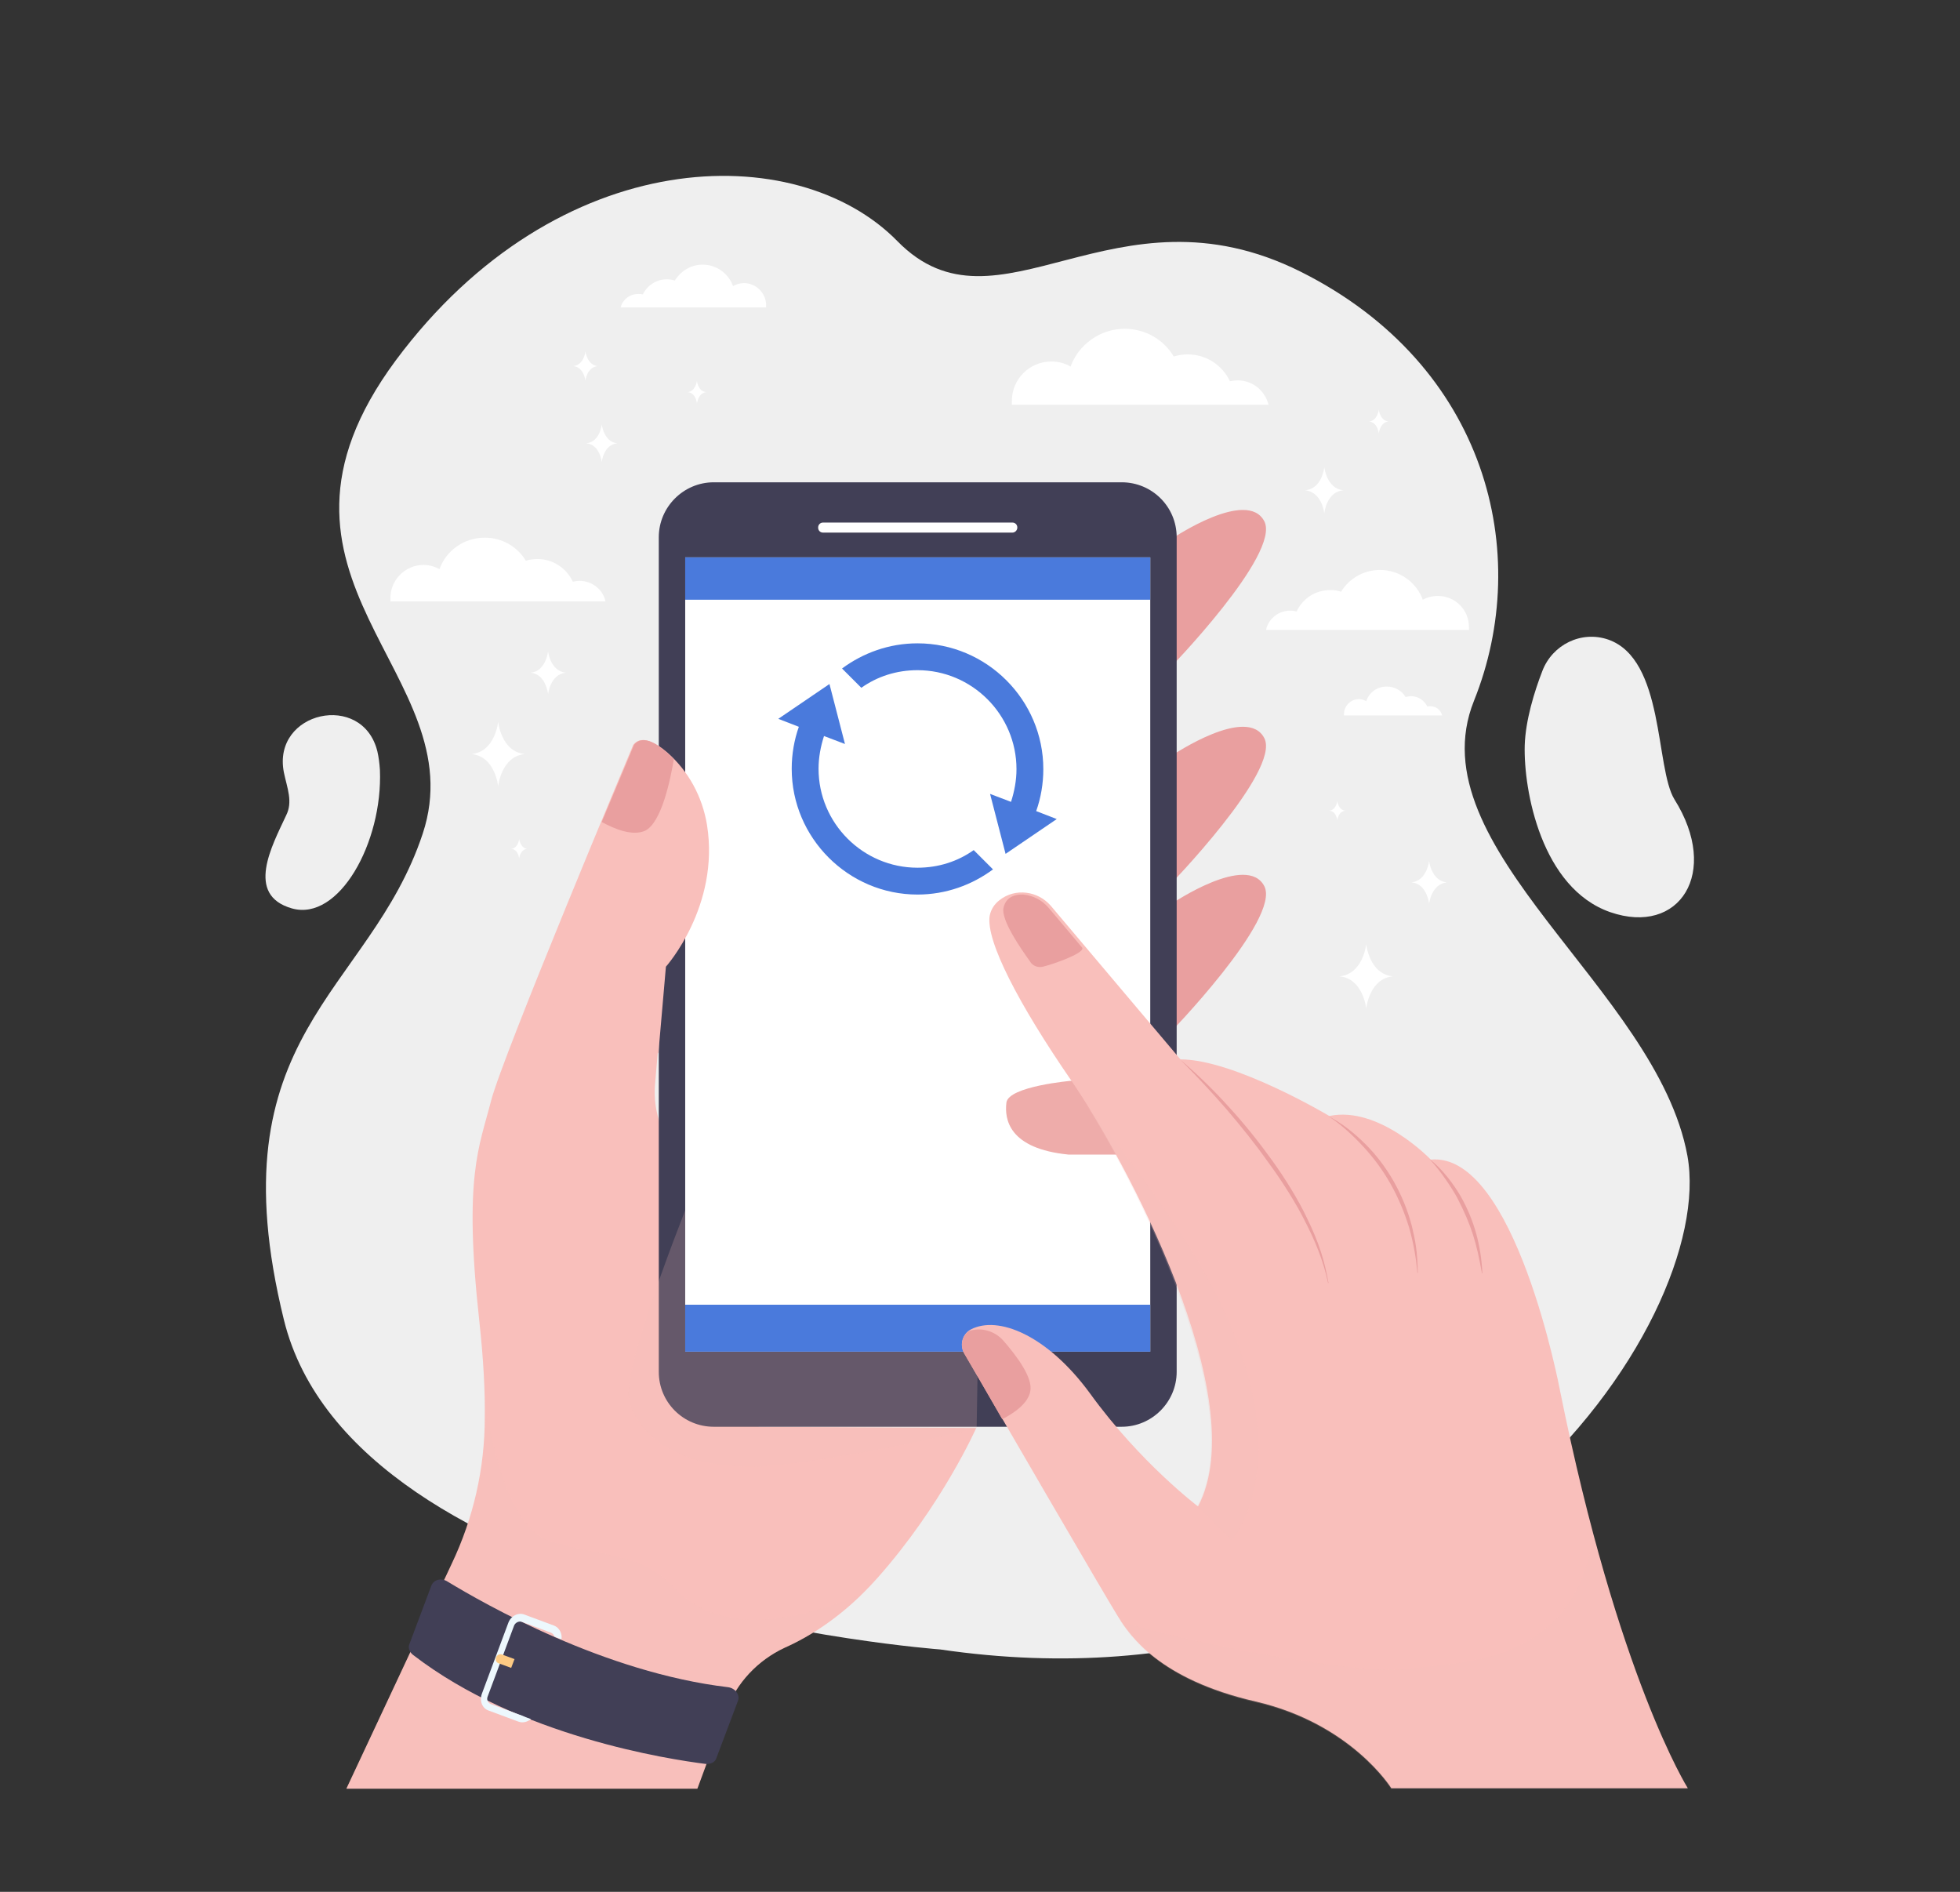
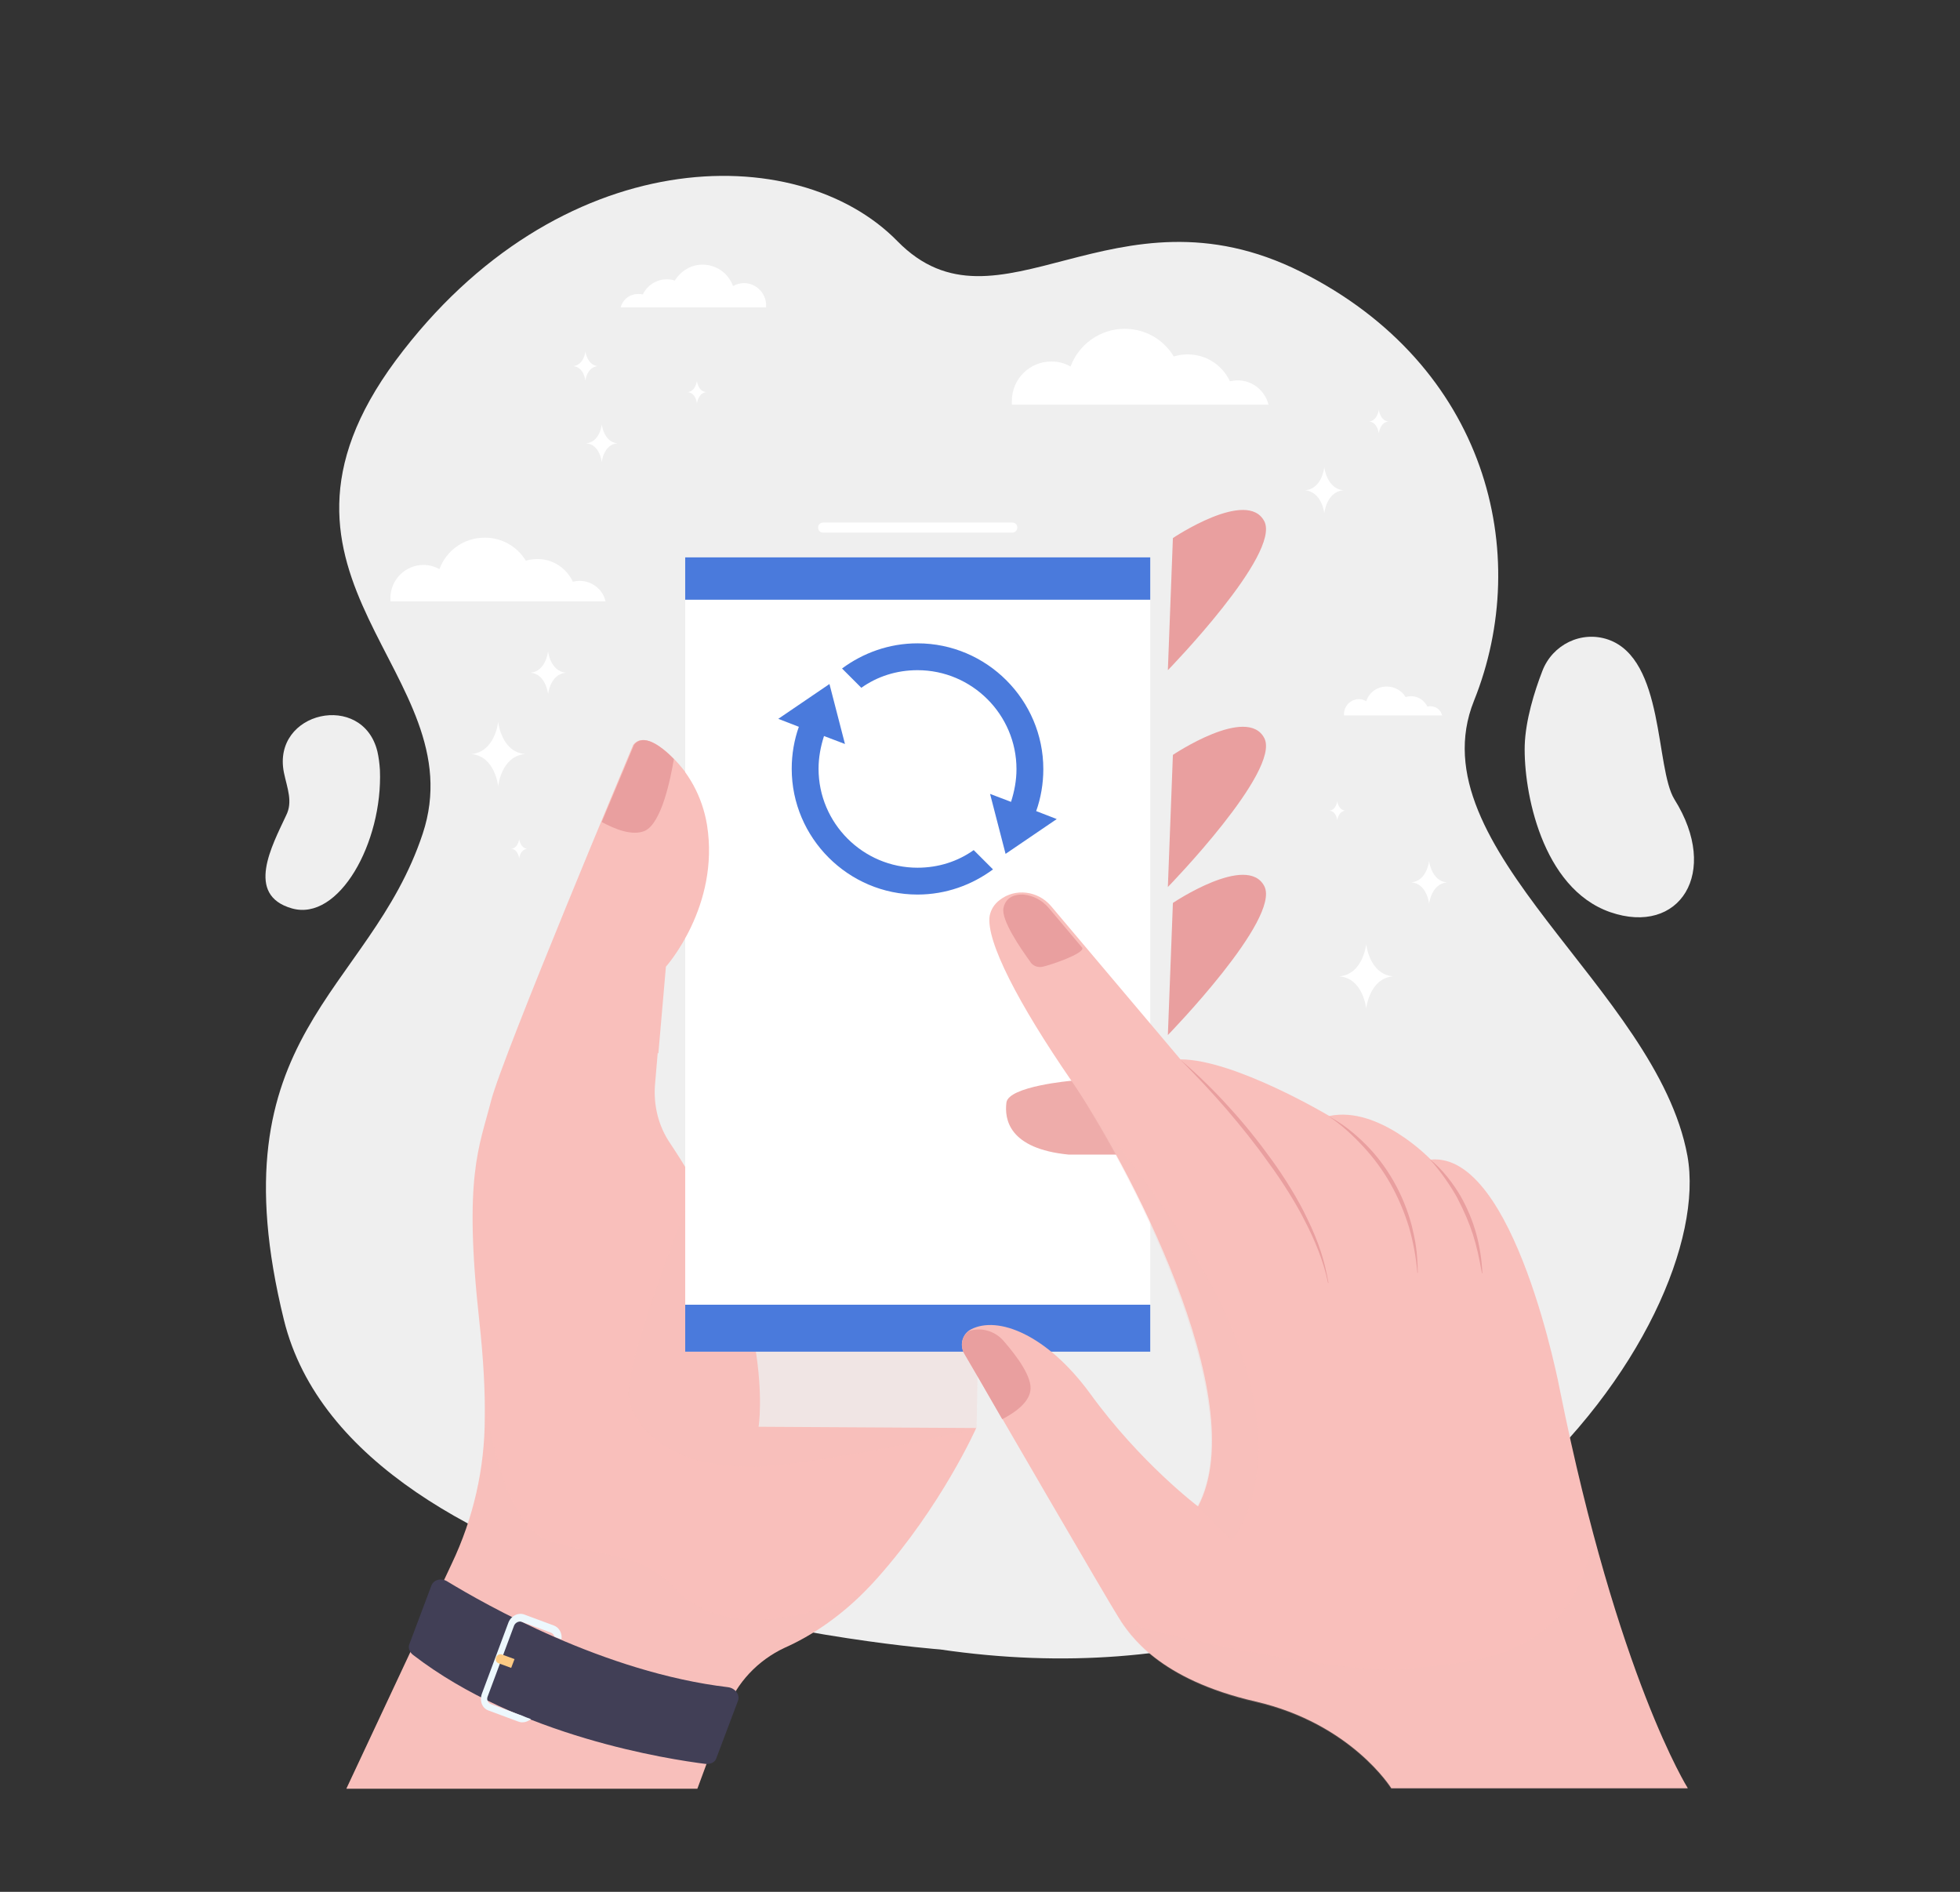
<svg xmlns="http://www.w3.org/2000/svg" version="1.1" id="Layer_1" x="0px" y="0px" viewBox="0 0 467.4 451.1" style="enable-background:new 0 0 467.4 451.1;" xml:space="preserve">
  <rect x="0" y="0" width="467.4" height="451.1" fill="#333333" stroke="none" />
  <style type="text/css"> .st0{fill:#EFEFEF;} .st1{fill:#F9BFBB;} .st2{opacity:0.2;fill:#F9BFBB;} .st3{fill:#FFFFFF;} .st4{fill:#E99F9F;} .st5{fill:#413F56;} .st6{fill:#4A7ADC;} .st7{fill:#EEACAA;} .st8{fill:#EDF8FD;} .st9{fill:#FDCA83;} </style>
  <path id="XMLID_70_" class="st0" d="M224.2,393.3c0,0-139.7-10.3-156.5-78.6c-16.8-68.3,20.4-77.6,33.1-115.9 c12.7-38.3-45-60.8-6.4-112.9C133.1,33.9,190,33,214,57.5c24,24.5,51.6-15,96.2,7.3c44.5,22.3,55.4,67.2,41.3,102.3 c-14.1,35.1,43.6,68.7,50.9,108.5C409.6,315.4,344.3,410.9,224.2,393.3z" />
  <path id="XMLID_69_" class="st1" d="M82.6,426.5h83.7l6.9-18.7c2.5-6.6,7.5-11.9,13.9-14.9c6.1-2.7,14.2-7.7,22.1-16.6 c15.4-17.3,23.6-35.8,23.6-35.8l-51.9-0.3c0,0,4.7-29-21.1-67.6c-2.8-4.1-4-9.1-3.6-14l2.4-28.1c0,0,17.5-19.6,6.8-43.9 c0,0-10.3-14.2-14.4-9c0,0-31.1,74-33.9,84.9c-2.8,11-6.6,17.9-2.8,52.5c1,9.1,1.4,16.8,1.3,23.1c0,12-2.7,23.9-7.9,34.8L82.6,426.5 z" />
  <path id="XMLID_68_" class="st2" d="M160.7,378.5c-7.8-8.6-18.6-7.3-29.9-11.2c-11.4-3.9-15-32.3-15-32.3l0,0c0,1.1,0,2.1,0,3.1 c0,12-2.7,23.9-7.9,34.8l-25.3,53.6h83.7l6.9-18.7c2.5-6.6,7.5-11.9,13.9-14.9c5.2-2.3,11.8-6.3,18.6-12.9 C182.8,389.7,168.5,387.1,160.7,378.5z" />
  <path id="XMLID_67_" class="st3" d="M343.9,170.6c-0.3-1.3-1.4-2.2-2.8-2.2c-0.3,0-0.5,0-0.7,0.1c-0.7-1.4-2.1-2.5-3.9-2.5 c-0.4,0-0.9,0.1-1.3,0.2c-0.9-1.5-2.6-2.5-4.5-2.5c-2.3,0-4.2,1.4-4.9,3.5c-0.5-0.3-1.1-0.5-1.7-0.5c-2,0-3.6,1.6-3.6,3.6 c0,0.1,0,0.2,0,0.3H343.9z" />
  <path id="XMLID_66_" class="st3" d="M302.5,96.5c-0.8-3.3-3.8-5.8-7.3-5.8c-0.7,0-1.3,0.1-1.9,0.2c-1.8-3.8-5.6-6.4-10.1-6.4 c-1.2,0-2.3,0.2-3.3,0.5c-2.4-4-6.7-6.6-11.7-6.6c-5.9,0-11,3.8-12.9,9c-1.4-0.8-2.9-1.2-4.6-1.2c-5.2,0-9.4,4.2-9.4,9.4 c0,0.3,0,0.6,0,0.9H302.5z" />
  <path id="XMLID_65_" class="st3" d="M144.4,143.4c-0.6-2.8-3.2-4.9-6.2-4.9c-0.6,0-1.1,0.1-1.6,0.2c-1.5-3.2-4.7-5.4-8.4-5.4 c-1,0-1.9,0.1-2.8,0.4c-2-3.3-5.6-5.5-9.8-5.5c-5,0-9.2,3.1-10.8,7.5c-1.1-0.6-2.4-1-3.8-1c-4.3,0-7.9,3.5-7.9,7.9 c0,0.3,0,0.5,0,0.8H144.4z" />
  <g id="XMLID_128_">
    <path id="XMLID_64_" class="st4" d="M279.7,128.3c0,0,17.7-11.9,21.8-4c4,7.8-23,35.5-23,35.5L279.7,128.3z" />
    <path id="XMLID_63_" class="st4" d="M279.7,180c0,0,17.7-11.9,21.8-4c4,7.8-23,35.5-23,35.5L279.7,180z" />
    <path id="XMLID_62_" class="st4" d="M279.7,215.3c0,0,17.7-11.9,21.8-4c4,7.8-23,35.5-23,35.5L279.7,215.3z" />
  </g>
-   <path id="XMLID_61_" class="st5" d="M267.5,115h-97.3c-7.2,0-13.1,5.9-13.1,13.1v162v37c0,7.3,5.9,13.1,13.1,13.1h97.3 c7.2,0,13.1-5.9,13.1-13.1v-162v-37C280.6,120.8,274.7,115,267.5,115z" />
  <path id="XMLID_60_" class="st2" d="M165.9,282.3c0,0-17.6,43.1-15.9,51.3c1.7,8.2,12.4,19,38.6,15.4c26.2-3.6,44.3-8.5,44.3-8.5 s1.1-58.2,0-61.1c-1.1-2.9-48.2-23.9-50.1-23.9C181,255.5,165.9,282.3,165.9,282.3z" />
  <rect id="XMLID_59_" x="163.4" y="132.9" class="st3" width="110.9" height="189.4" />
  <path id="XMLID_58_" class="st3" d="M241.4,127h-45.1c-0.7,0-1.2-0.5-1.2-1.2l0,0c0-0.7,0.5-1.2,1.2-1.2h45.1c0.7,0,1.2,0.5,1.2,1.2 l0,0C242.6,126.4,242.1,127,241.4,127z" />
  <g id="XMLID_1615_">
    <path id="XMLID_1617_" class="st6" d="M232.2,202.7c-3.8,2.7-8.4,4.2-13.4,4.2c-13,0-23.6-10.6-23.6-23.6c0-2.7,0.5-5.3,1.3-7.8 l5,1.9l-3.7-14.3l-12.2,8.3l4.9,1.9c-1.1,3.1-1.7,6.5-1.7,10c0,16.5,13.5,30,30,30c6.8,0,13-2.3,18-6L232.2,202.7z" />
    <path id="XMLID_1616_" class="st6" d="M205.4,164c3.8-2.7,8.4-4.2,13.4-4.2c13,0,23.6,10.6,23.6,23.6c0,2.7-0.5,5.3-1.3,7.8l-5-1.9 l3.7,14.3l12.2-8.3l-4.9-1.9c1.1-3.1,1.7-6.5,1.7-10c0-16.5-13.5-30-30-30c-6.8,0-13,2.3-18,6L205.4,164z" />
  </g>
  <path id="XMLID_57_" class="st1" d="M154.8,247.5c0,0,0.7,2.5,2.2,3.7l1.8-20.7c0,0,12.9-14.4,9.8-33.8c-1.1-6.7-4.4-12.8-9.4-17.2 c-2.9-2.5-6.1-4.2-7.9-1.8c0,0-14.6,34.8-24.7,60.2L154.8,247.5z" />
  <rect id="XMLID_56_" x="163.4" y="311.1" class="st6" width="110.9" height="11.2" />
  <rect id="XMLID_55_" x="163.4" y="132.9" class="st6" width="110.9" height="10.1" />
  <path id="XMLID_54_" class="st4" d="M153.8,198.1c4-1.9,6.1-12.4,6.9-17.1c-3.2-3.3-7.3-6.2-9.5-3.4c0,0-3.2,7.7-7.7,18.4 C146.6,197.7,150.8,199.4,153.8,198.1z" />
  <path id="XMLID_53_" class="st7" d="M255.5,257.7c0,0-15,1.3-15.5,5.2c-0.5,4,0.6,11,14.8,12.4h14.6c0,0-4.4-12.1-4.2-12.6 C265.4,262.3,255.5,257.7,255.5,257.7z" />
  <path id="XMLID_52_" class="st1" d="M231.5,317c-2,1.1-2.7,3.6-1.6,5.6c6.9,11.9,34.3,59.1,36.8,63c2.8,4.4,9.7,14.8,32.7,20.1 c22.9,5.3,32.4,20.7,32.4,20.7h70.7c0,0-16.7-26.4-30.5-94.9c0,0-10.7-56.9-30.8-55c0,0-12.3-12.9-24.2-10.4 c0,0-22.6-13.5-35.5-13.5l-30.9-36.6c-3.1-3.6-8.5-4.3-12.2-1.4c-1.2,0.9-2.1,2.2-2.4,3.8c-0.9,6,6.9,21,19.5,39.3 s43.7,76,30.2,101.5c0,0-13.8-10.4-25.8-27C249.7,318.3,238,313.6,231.5,317z" />
  <path id="XMLID_51_" class="st4" d="M281.5,252.7c4.1,3.5,8,7.3,11.6,11.3c3.6,3.9,7.1,8.3,10.2,12.6c2.9,4,6.3,9.4,8.4,13.9 c2.9,5.9,4.2,10.3,5.1,15.4l-0.1,0c-1.1-5.3-3.2-10.3-5.7-15.1c-1.7-3.4-5.1-9-8.6-13.7c-3.1-4.4-6.5-8.6-10-12.7 C289.2,260.7,285.1,256.3,281.5,252.7L281.5,252.7z" />
  <path id="XMLID_50_" class="st4" d="M316.7,266.1c3.3,1.7,6.3,4.1,9,6.8c5,5,9,11.8,11,19.5c0.8,3.4,1.3,5.7,1.4,11.1l-0.1,0 c-0.3-3.7-1-7.4-2-10.9c-2.3-7.4-5.8-13.7-10.9-19.2C322.7,270.8,319.7,268,316.7,266.1L316.7,266.1z" />
  <path id="XMLID_49_" class="st4" d="M340.9,276.4c3,2.2,5.9,6.2,7.4,8.8c3.3,5.8,4.9,11.9,5.2,18.4l-0.1,0c-1.3-7.3-2.5-11.4-5.9-18 C346.3,283.4,343.5,279.1,340.9,276.4L340.9,276.4z" />
  <path id="XMLID_48_" class="st4" d="M245.7,331.7c0.6-3.2-3.1-8.2-6.4-12c-2.1-2.4-5.4-3.3-8.3-2.3c-1.6,1.2-2.1,3.5-1.1,5.3 c1.9,3.2,5.2,8.9,9.1,15.7C241.9,336.9,245.2,334.6,245.7,331.7z" />
  <path id="XMLID_47_" class="st4" d="M248.7,230.5c1.8-0.4,9.9-3.1,9.4-4.5l0,0l-8-9.5c-1.6-1.9-3.8-3-6.1-3.2l0,0h0c0,0,0,0,0,0 c-0.1,0-0.2,0-0.4,0c-1.1,0-3.7,0.3-4.3,3.2c-0.6,2.9,4.2,9.8,6.3,12.7C246.2,230.3,247.5,230.8,248.7,230.5z" />
  <path id="XMLID_46_" class="st5" d="M106.7,377.1c8.9,5.4,37.4,21.7,66.9,25.2c1.7,0.2,2.9,1.8,2.4,3.2l-5.2,13.8 c-0.3,0.9-1.4,1.4-2.5,1.3c-8.7-1.1-44.5-6.5-69.8-26c-0.9-0.7-1.2-1.7-0.9-2.5l5.3-14.1C103.5,376.6,105.3,376.2,106.7,377.1z" />
  <path id="XMLID_45_" class="st5" d="M104.4,390.3l-0.5-0.2c-0.4-0.2-0.6-0.6-0.5-1l1.7-4.6c0.2-0.4,0.6-0.6,1-0.5l0.5,0.2 c0.4,0.2,0.6,0.6,0.5,1l-1.7,4.6C105.2,390.3,104.8,390.5,104.4,390.3z" />
  <path id="XMLID_4_" class="st5" d="M109.6,393.6l-0.3-0.1c-0.5-0.2-0.7-0.7-0.5-1.1l1.7-4.5c0.2-0.5,0.7-0.7,1.1-0.5l0.3,0.1 c0.5,0.2,0.7,0.7,0.5,1.1l-1.7,4.5C110.5,393.5,110,393.7,109.6,393.6z" />
  <path id="XMLID_44_" class="st5" d="M114.9,396.8l-0.3-0.1c-0.5-0.2-0.7-0.7-0.5-1.1l1.7-4.5c0.2-0.5,0.7-0.7,1.1-0.5l0.3,0.1 c0.5,0.2,0.7,0.7,0.5,1.1l-1.7,4.5C115.9,396.8,115.3,397,114.9,396.8z" />
  <path id="XMLID_3_" class="st5" d="M120.4,399.5l-0.3-0.1c-0.5-0.2-0.7-0.7-0.5-1.1l1.7-4.5c0.2-0.5,0.7-0.7,1.1-0.5l0.3,0.1 c0.5,0.2,0.7,0.7,0.5,1.1l-1.7,4.5C121.3,399.4,120.8,399.6,120.4,399.5z" />
  <path id="XMLID_2_" class="st5" d="M125.7,402.5l-0.3-0.1c-0.5-0.2-0.7-0.7-0.5-1.1l1.7-4.5c0.2-0.5,0.7-0.7,1.1-0.5l0.3,0.1 c0.5,0.2,0.7,0.7,0.5,1.1l-1.7,4.5C126.7,402.5,126.2,402.7,125.7,402.5z" />
  <path id="XMLID_43_" class="st5" d="M131.4,405l-0.3-0.1c-0.5-0.2-0.7-0.7-0.5-1.1l1.7-4.5c0.2-0.5,0.7-0.7,1.1-0.5l0.3,0.1 c0.5,0.2,0.7,0.7,0.5,1.1l-1.7,4.5C132.3,404.9,131.8,405.1,131.4,405z" />
  <path id="XMLID_42_" class="st5" d="M137.2,407.1l-0.5-0.2c-0.4-0.2-0.6-0.6-0.5-1l1.7-4.6c0.2-0.4,0.6-0.6,1-0.5l0.5,0.2 c0.4,0.2,0.6,0.6,0.5,1l-1.7,4.6C138,407.1,137.6,407.3,137.2,407.1z" />
-   <path id="XMLID_41_" class="st5" d="M142.9,408.9l-0.3-0.1c-0.5-0.2-0.7-0.7-0.5-1.1l1.7-4.5c0.2-0.5,0.7-0.7,1.1-0.5l0.3,0.1 c0.5,0.2,0.7,0.7,0.5,1.1l-1.7,4.5C143.9,408.9,143.4,409.1,142.9,408.9z" />
  <path id="XMLID_40_" class="st5" d="M149.1,410.2l-0.5-0.2c-0.4-0.2-0.6-0.6-0.5-1l1.7-4.6c0.2-0.4,0.6-0.6,1-0.5l0.5,0.2 c0.4,0.2,0.6,0.6,0.5,1l-1.7,4.6C149.9,410.1,149.5,410.3,149.1,410.2z" />
  <path id="XMLID_39_" class="st5" d="M155,411.8l-0.5-0.2c-0.4-0.2-0.6-0.6-0.5-1l1.7-4.6c0.2-0.4,0.6-0.6,1-0.5l0.5,0.2 c0.4,0.2,0.6,0.6,0.5,1l-1.7,4.6C155.9,411.8,155.4,412,155,411.8z" />
  <path id="XMLID_1_" class="st5" d="M161.1,412.8l-0.3-0.1c-0.5-0.2-0.7-0.7-0.5-1.1l1.7-4.5c0.2-0.5,0.7-0.7,1.1-0.5l0.3,0.1 c0.5,0.2,0.7,0.7,0.5,1.1l-1.7,4.5C162,412.8,161.5,413,161.1,412.8z" />
  <path id="XMLID_38_" class="st5" d="M167.3,413.8l-0.5-0.2c-0.4-0.2-0.6-0.6-0.5-1l1.7-4.6c0.2-0.4,0.6-0.6,1-0.5l0.5,0.2 c0.4,0.2,0.6,0.6,0.5,1l-1.7,4.6C168.1,413.8,167.7,414,167.3,413.8z" />
  <path id="XMLID_37_" class="st8" d="M124.3,409L124.3,409c-0.1-0.1-0.2-0.1-0.3-0.1l-7-2.6c-0.7-0.3-1-1.1-0.7-1.8l6.3-16.9 c0.3-0.7,1.1-1.1,1.8-0.9l7,2.6c0.4,0.2,0.7,0.5,0.8,0.9c0.5,0.2,1.1,0.5,1.7,0.7c0.2-1.4-0.5-2.8-1.8-3.3l-7-2.6 c-1.5-0.6-3.3,0.3-3.9,2l-6.3,16.9c-0.6,1.7,0.1,3.5,1.7,4l7,2.6c1,0.4,2.2,0.1,3-0.6C125.7,409.6,125,409.3,124.3,409z" />
  <path id="XMLID_36_" class="st9" d="M122.7,395.6l-3-1.1c-0.5-0.2-1.2,0.1-1.4,0.7c-0.2,0.6,0,1.2,0.6,1.4l3,1.1L122.7,395.6z" />
  <path id="XMLID_35_" class="st2" d="M331.7,426.5h70.7c0,0-10.9-17.3-22.4-60.2c-5,31.6-32.9,29.8-43.9,31.6 c-12.7,2-62.1-8.3-69-11.5c3.1,4.7,10.4,14.4,32.3,19.5C322.2,411.1,331.7,426.5,331.7,426.5z" />
  <path id="XMLID_34_" class="st2" d="M259.1,263.5c13.9,22.3,38.7,73.4,26.4,95.7l8.2,8.1c0,0,20.6-22.9-12.2-73.3 C273.8,282.3,266.2,272.2,259.1,263.5z" />
  <path id="XMLID_33_" class="st0" d="M67.7,184.2c-2.9-14.6,18.8-19.4,22.3-5c0.3,1.3,0.5,2.8,0.6,4.4c0.7,17.3-9.8,36.2-21,33 c-11.2-3.2-4.7-15-1.4-22.1C69.9,191.2,68.5,188,67.7,184.2z" />
  <path id="XMLID_32_" class="st0" d="M383.5,152.5c-6.4-2.2-13.3,1.2-15.7,7.5c-1.9,4.9-4,11.7-4.2,17.7c-0.3,10.8,4,34.1,20.4,39.8 c16.5,5.7,26.3-9.4,15.3-26.9C394.7,183.1,397,157.2,383.5,152.5z" />
-   <path id="XMLID_31_" class="st3" d="M301.9,150.2c0.6-2.7,3-4.6,5.8-4.6c0.5,0,1,0.1,1.5,0.2c1.4-3,4.4-5.1,8-5.1 c0.9,0,1.8,0.1,2.6,0.4c1.9-3.1,5.3-5.2,9.3-5.2c4.7,0,8.7,3,10.2,7.1c1.1-0.6,2.3-0.9,3.6-0.9c4.1,0,7.4,3.3,7.4,7.4 c0,0.2,0,0.5,0,0.7H301.9z" />
  <path id="XMLID_30_" class="st3" d="M148,73.4c0.4-1.9,2.1-3.3,4.2-3.3c0.4,0,0.7,0,1.1,0.1c1-2.1,3.2-3.6,5.7-3.6 c0.7,0,1.3,0.1,1.9,0.3c1.4-2.2,3.8-3.8,6.6-3.8c3.4,0,6.2,2.1,7.3,5.1c0.8-0.4,1.6-0.7,2.6-0.7c2.9,0,5.3,2.4,5.3,5.3 c0,0.2,0,0.3,0,0.5H148z" />
  <path id="XMLID_29_" class="st3" d="M325.8,225.1c0,0-0.7,7.2-6.4,7.7c5.7,0.5,6.4,7.7,6.4,7.7s0.7-7.2,6.4-7.7 C326.5,232.3,325.8,225.1,325.8,225.1z" />
  <path id="XMLID_28_" class="st3" d="M315.8,111.4c0,0-0.5,5.2-4.6,5.5c4.1,0.4,4.6,5.5,4.6,5.5s0.5-5.2,4.6-5.5 C316.4,116.6,315.8,111.4,315.8,111.4z" />
  <path id="XMLID_27_" class="st3" d="M139.6,83.8c0,0-0.3,3.2-2.9,3.5c2.6,0.2,2.9,3.5,2.9,3.5s0.3-3.2,2.9-3.5 C140,87,139.6,83.8,139.6,83.8z" />
  <path id="XMLID_25_" class="st3" d="M118.8,172.1c0,0-0.7,7.2-6.4,7.7c5.7,0.5,6.4,7.7,6.4,7.7s0.7-7.2,6.4-7.7 C119.5,179.3,118.8,172.1,118.8,172.1z" />
  <path id="XMLID_11_" class="st3" d="M340.8,205.3c0,0-0.5,4.7-4.2,5.1c3.7,0.3,4.2,5.1,4.2,5.1s0.5-4.7,4.2-5.1 C341.3,210,340.8,205.3,340.8,205.3z" />
  <path id="XMLID_10_" class="st3" d="M328.8,97.7c0,0-0.3,2.6-2.3,2.8c2,0.2,2.3,2.8,2.3,2.8s0.3-2.6,2.3-2.8 C329.1,100.3,328.8,97.7,328.8,97.7z" />
  <path id="XMLID_9_" class="st3" d="M130.7,155.3c0,0-0.5,4.8-4.2,5.1c3.7,0.3,4.2,5.1,4.2,5.1s0.5-4.7,4.2-5.1 C131.2,160,130.7,155.3,130.7,155.3z" />
  <path id="XMLID_8_" class="st3" d="M166.2,90.8c0,0-0.3,2.5-2.2,2.7c2,0.2,2.2,2.7,2.2,2.7s0.3-2.5,2.2-2.7 C166.4,93.3,166.2,90.8,166.2,90.8z" />
  <path id="XMLID_7_" class="st3" d="M318.9,191c0,0-0.2,2.1-1.9,2.3c1.7,0.1,1.9,2.3,1.9,2.3s0.2-2.1,1.9-2.3 C319.1,193.1,318.9,191,318.9,191z" />
  <path id="XMLID_6_" class="st3" d="M123.8,200.1c0,0-0.2,2.1-1.9,2.3c1.7,0.1,1.9,2.3,1.9,2.3s0.2-2.1,1.9-2.3 C124.1,202.2,123.8,200.1,123.8,200.1z" />
  <path id="XMLID_5_" class="st3" d="M143.5,101.2c0,0-0.4,4.2-3.7,4.5c3.3,0.3,3.7,4.5,3.7,4.5s0.4-4.2,3.7-4.5 C144,105.4,143.5,101.2,143.5,101.2z" />
</svg>